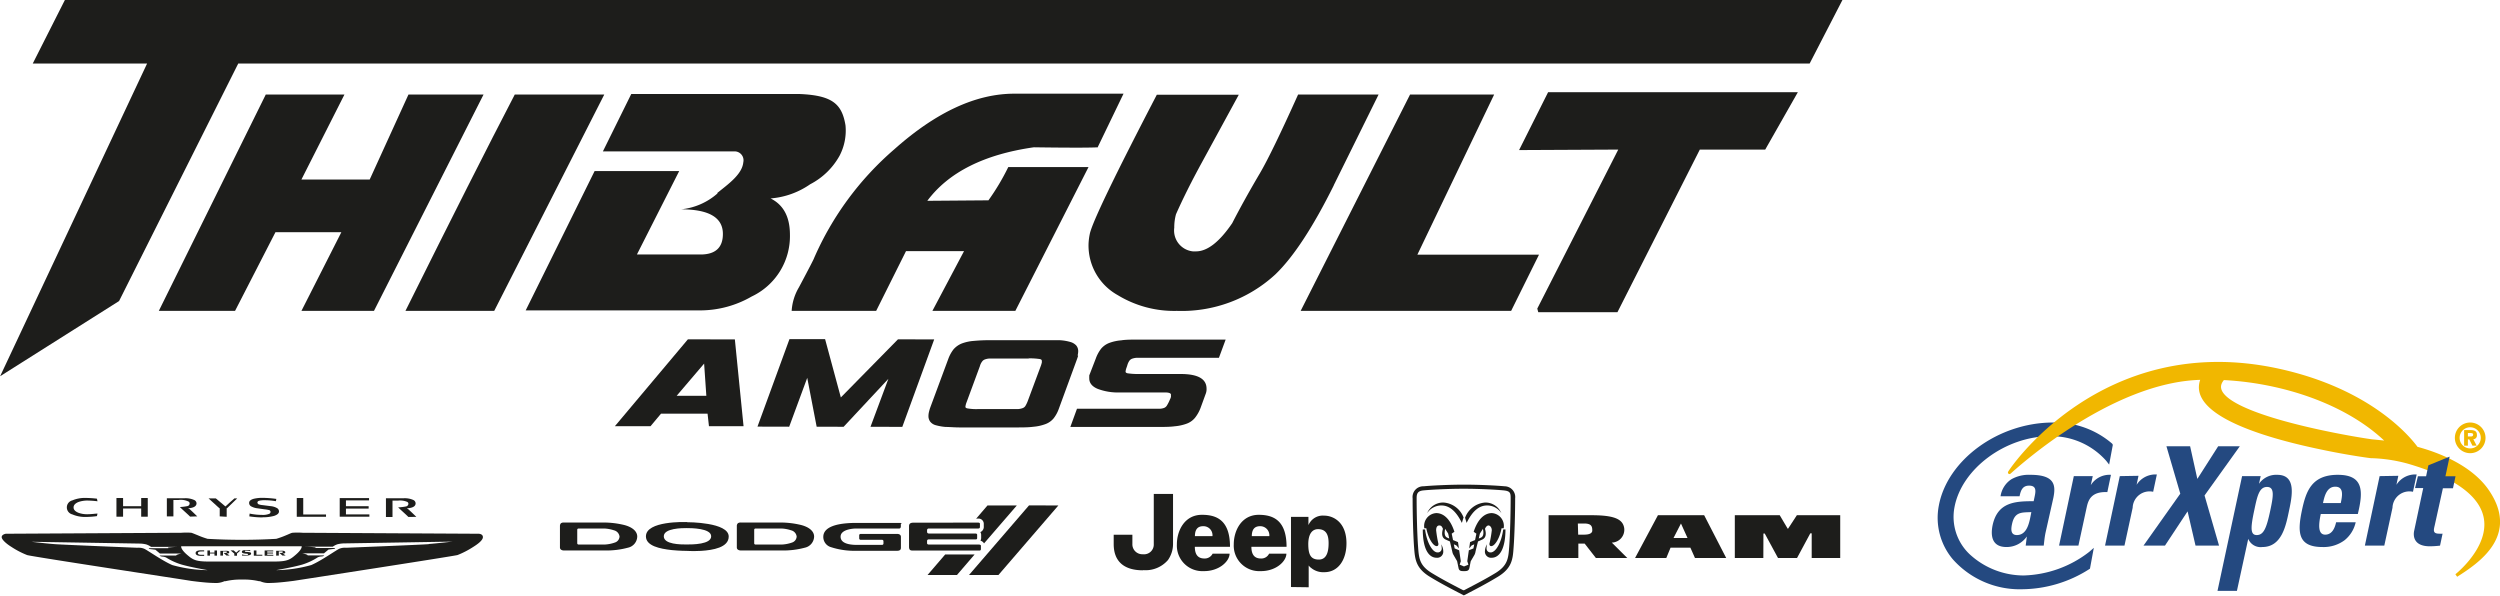
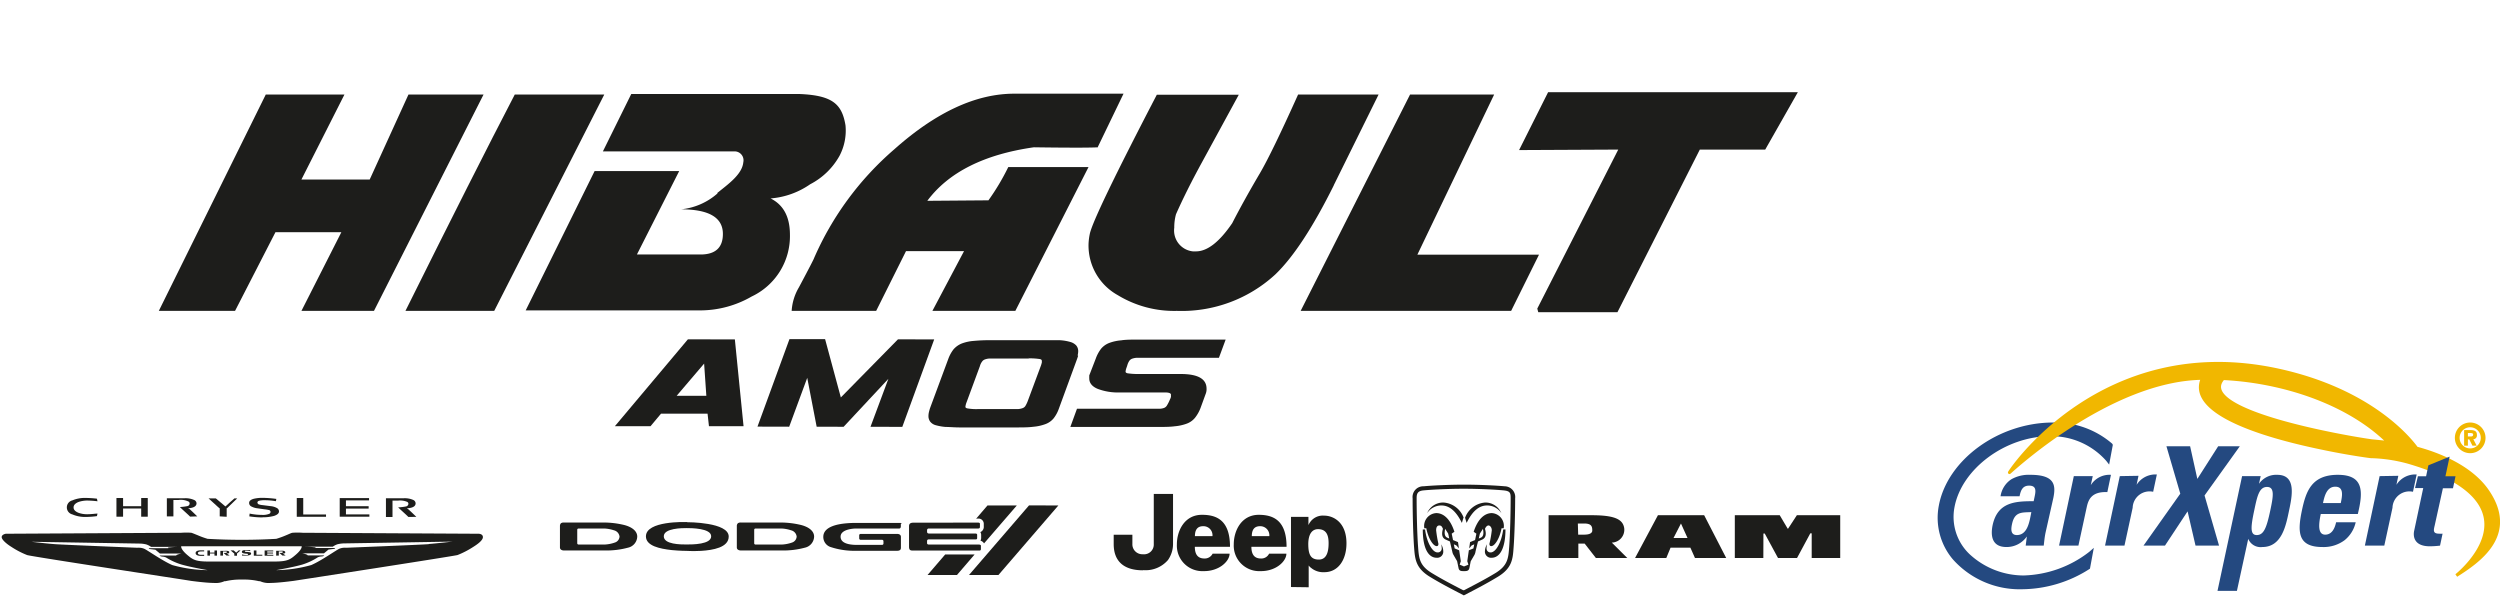
<svg xmlns="http://www.w3.org/2000/svg" width="107.59mm" height="25.63mm" viewBox="0 0 304.98 72.66">
  <g id="Calque_2" data-name="Calque 2">
    <g id="Layer_1" data-name="Layer 1">
      <path d="M84,41.4h-.09L75,52h4.35l1.28-1.53h5.68L86.48,52H90.7L89.64,41.41Zm2.16,6.89H82.54l3.35-3.93Z" style="fill:#1d1d1b" />
      <polygon points="109.62 41.4 109.54 41.4 102.57 48.49 100.65 41.38 96.3 41.38 92.4 52.05 96.27 52.06 98.47 46.1 99.62 52.06 102.91 52.07 108.37 46.22 106.19 52.07 110.07 52.08 113.96 41.41 109.62 41.4" style="fill:#1d1d1b" />
      <path d="M131.46,43.36a2.14,2.14,0,0,0,.07-.49,1.08,1.08,0,0,0-.24-.72,1.54,1.54,0,0,0-.73-.43,5.76,5.76,0,0,0-1.23-.21c-.46,0-1,0-1.7,0H121a19.61,19.61,0,0,0-2.18.08,5.24,5.24,0,0,0-1.5.32,2.63,2.63,0,0,0-1,.71,4.27,4.27,0,0,0-.64,1.17l-2.2,5.93a5.35,5.35,0,0,0-.16.55,2.1,2.1,0,0,0-.06.48,1.13,1.13,0,0,0,.21.69,1.29,1.29,0,0,0,.69.44,6.49,6.49,0,0,0,1.19.21c.47,0,1.07.06,1.79.06h6.66c.89,0,1.64,0,2.23-.08a5.57,5.57,0,0,0,1.51-.33,2.33,2.33,0,0,0,1-.71,4.12,4.12,0,0,0,.63-1.17l2.17-5.92c.07-.19.13-.37.18-.53m-6,.14v.17a8.22,8.22,0,0,1,1.35.09c.22.06.22.16.22.22a.89.89,0,0,1,0,.22l-.09.31-1.64,4.41a3.78,3.78,0,0,1-.28.57.67.67,0,0,1-.32.25,2,2,0,0,1-.59.12l-1.07,0h-3.79a6.17,6.17,0,0,1-1.33-.09c-.2-.05-.21-.14-.21-.21a2.17,2.17,0,0,1,.14-.53l1.63-4.42a1.6,1.6,0,0,1,.26-.54.71.71,0,0,1,.33-.26,2,2,0,0,1,.6-.12c.27,0,.62,0,1.06,0h3.72Z" style="fill:#1d1d1b" />
      <path d="M136.82,41.52a5.4,5.4,0,0,0-1.5.32,2.44,2.44,0,0,0-1,.71,4.34,4.34,0,0,0-.64,1.18l-.8,2.07a1.62,1.62,0,0,0,0,.19,1.11,1.11,0,0,0,0,.19c0,.55.36,1,1.07,1.28a7,7,0,0,0,2.7.42H142c.31,0,.82,0,.85.27a1.29,1.29,0,0,0,0,.24,1,1,0,0,1-.11.31l-.1.23a4.7,4.7,0,0,1-.31.58.72.72,0,0,1-.3.25,1.64,1.64,0,0,1-.57.11c-.26,0-.62,0-1.08,0h-9l-.81,2.22,10.51,0c.88,0,1.63,0,2.21-.08a5.58,5.58,0,0,0,1.5-.33,2.35,2.35,0,0,0,1-.72,4.51,4.51,0,0,0,.66-1.17l.62-1.7a1.56,1.56,0,0,0,.12-.66c0-1.18-1-1.79-3.12-1.8h-5.19a8.22,8.22,0,0,1-1.35-.09c-.22-.06-.22-.16-.22-.22a2,2,0,0,1,.14-.53l.08-.25a1.81,1.81,0,0,1,.24-.52.72.72,0,0,1,.35-.26,2,2,0,0,1,.63-.11c.28,0,.63,0,1.06,0h8.89l.82-2.22-10.49,0c-.87,0-1.6,0-2.18.08" style="fill:#1d1d1b" />
-       <polygon points="220.77 7.75 224.77 0 7.9 0 3.98 7.75 17.93 7.75 0 45.9 14.51 36.73 29.05 7.75 220.77 7.75" style="fill:#1d1d1b;fill-rule:evenodd" />
      <polygon points="42.01 11.53 32.41 11.53 19.36 37.93 28.66 37.93 33.59 28.33 41.63 28.33 36.76 37.93 45.61 37.93 58.98 11.53 49.82 11.53 45.09 21.9 36.76 21.9 42.01 11.53" style="fill:#1d1d1b;fill-rule:evenodd" />
      <path d="M73.71,11.53H62.79q-4.87,9.36-13.34,26.4H60.28Z" style="fill:#1d1d1b;fill-rule:evenodd" />
      <path d="M87.52,23.6a7.92,7.92,0,0,1-4.44,1.94c3.4,0,5.1,1,5.1,3,0,1.67-.91,2.51-2.74,2.51H77.69l5.16-10.18H72.53l-8.41,17H85.5a12.57,12.57,0,0,0,6.2-1.7,8.14,8.14,0,0,0,4.66-7.52c0-2.18-.78-3.65-2.36-4.44a9.81,9.81,0,0,0,4.83-1.73,8.63,8.63,0,0,0,3.59-3.49,6.64,6.64,0,0,0,.72-3.69c-.43-2.61-1.59-3.66-5.59-3.83H77l-3.46,7h16a1.09,1.09,0,0,1,1.13,1.33c-.14,1.48-1.85,2.67-3.17,3.74" style="fill:#1d1d1b;fill-rule:evenodd" />
      <path d="M162.71,22.6l5.47-11.07h-9.82q-3.18,7.07-4.64,9.57c-1.39,2.36-2.52,4.41-3.4,6.13q-2.34,3.43-4.41,3.44l-.38,0a2.56,2.56,0,0,1-2.28-2.89,6.08,6.08,0,0,1,.21-1.64q1.26-2.85,3.17-6.34l4.49-8.24h-10q-7.8,15-8.18,17a7.34,7.34,0,0,0-.15,1.24,6.92,6.92,0,0,0,3.55,6.2,13.23,13.23,0,0,0,7.23,1.93,16.86,16.86,0,0,0,12-4.44q3.31-3.17,7.15-10.89" style="fill:#1d1d1b;fill-rule:evenodd" />
      <polygon points="182.28 11.53 172.02 11.53 158.67 37.93 184.35 37.93 187.75 31.07 172.91 31.07 182.28 11.53" style="fill:#1d1d1b;fill-rule:evenodd" />
      <polygon points="187.66 38.09 197.32 38.09 207.37 18.25 215.35 18.25 219.33 11.25 188.86 11.25 185.32 18.31 197.42 18.25 187.54 37.65 187.66 38.09" style="fill:#1d1d1b;fill-rule:evenodd" />
      <path d="M133.89,18l3.17-6.57H123.72q-7,0-14.62,6.78A37.13,37.13,0,0,0,99.3,31.5c0,.06-.61,1.24-1.84,3.55a6.4,6.4,0,0,0-.89,2.88h10.31l3.64-7.29h7.08l-3.86,7.29h10.12l8.93-17.55H123a28.26,28.26,0,0,1-2.42,4.06l-7.46.06q3.9-5.23,13-6.53s6.3.1,7.84,0" style="fill:#1d1d1b;fill-rule:evenodd" />
      <path d="M139.43,69.58c-2.33,0-3.57-1.1-3.57-3.2V65.24h2.28v1.12a1.21,1.21,0,0,0,1.27,1.26,1.19,1.19,0,0,0,1.34-1.24V60.26h2.35v6.07a3.42,3.42,0,0,1-.62,2,3.6,3.6,0,0,1-3,1.23" style="fill:#1d1d1b" />
      <path d="M146.65,62.81c1.81,0,3.4.7,3.4,3.9h-4.29c0,1,.42,1.43,1.17,1.43a1.07,1.07,0,0,0,1-.59H150c0,.92-1.27,2.16-3.18,2.13a3.11,3.11,0,0,1-3.25-3.27c0-1.67.94-3.6,3.05-3.6m1.29,2.6a1.1,1.1,0,0,0-1.14-1.21c-.77,0-1,.54-1,1.21Z" style="fill:#1d1d1b" />
      <path d="M153.55,62.81c1.81,0,3.4.7,3.4,3.9h-4.29c0,1,.42,1.43,1.16,1.43a1.05,1.05,0,0,0,1-.59h2.11c0,.92-1.26,2.16-3.17,2.13a3.11,3.11,0,0,1-3.25-3.27c0-1.67.94-3.6,3.05-3.6m1.29,2.6a1.11,1.11,0,0,0-1.14-1.21c-.77,0-1,.54-1,1.21Z" style="fill:#1d1d1b" />
      <path d="M157.49,71.62V63.06h2.13v1a2.28,2.28,0,0,1,.3-.48,1.9,1.9,0,0,1,1.62-.67c1.06,0,2.72.75,2.72,3.38,0,2-1,3.52-2.7,3.52a2.32,2.32,0,0,1-1.61-.52,1.21,1.21,0,0,1-.3-.3v2.66Zm2.11-5.29c0,1.27.25,1.94,1.29,1.94s1.19-1.14,1.19-2-.2-1.71-1.29-1.71c-.67,0-1.17.52-1.19,1.78" style="fill:#1d1d1b" />
      <polygon points="125.53 61.66 129.11 61.67 121.8 70.15 118.21 70.15 125.53 61.66" style="fill:#1d1d1b;fill-rule:evenodd" />
      <path d="M70.41,66.28s0-1.62,0-1.64,0-.16.18-.16h3.09a4.4,4.4,0,0,1,1.21.22.9.9,0,0,1,.68.76.8.8,0,0,1-.51.71,4.28,4.28,0,0,1-1.38.27H70.59s-.18,0-.18-.16m-2.11.51,0-2.63a.48.48,0,0,1,.12-.32.61.61,0,0,1,.37-.09h4.84a10.72,10.72,0,0,1,2.54.31c.9.24,1.56.72,1.56,1.41a1.43,1.43,0,0,1-1.13,1.35,10,10,0,0,1-2.8.34H68.76s-.46,0-.46-.37" style="fill:#1d1d1b;fill-rule:evenodd" />
      <path d="M83.75,64.43c.51,0,3,0,3,1s-2.29,1-3,1-2.78,0-2.78-1,2.28-1,2.78-1m0-.72c.19,0,5.14,0,5.14,1.75,0,1.33-1.9,1.66-3.39,1.75-1,.05-1.75,0-1.75,0s-.85,0-1.84-.1c-1.41-.16-3.12-.5-3.12-1.67,0-1.91,4.77-1.75,5-1.75" style="fill:#1d1d1b;fill-rule:evenodd" />
      <path d="M109.89,63.9v.32s0,.26-.18.26h-5.28s-1.89,0-1.89,1,1.6,1,2.06,1h3s.17,0,.17-.17V66a.18.18,0,0,0-.19-.14H105a.18.18,0,0,1-.19-.18c0-.18,0-.38,0-.38s0-.16.2-.16h4.46s.43,0,.43.36,0,1.09,0,1.27,0,.43-.48.43h-5a9.27,9.27,0,0,1-3.16-.48,1.3,1.3,0,0,1-.83-1.22c0-1.22,1.67-1.55,2.78-1.65.55-.05,1-.05,1-.05h5.61s.16,0,.16.14" style="fill:#1d1d1b;fill-rule:evenodd" />
      <path d="M119.33,63.76s.21,0,.21.14v.32c0,.13,0,.26-.2.26h-6.06a.2.2,0,0,0-.19.2v.22a.2.2,0,0,0,.2.19H119s.2,0,.2.16v.4a.15.15,0,0,1-.16.16H113.3a.19.19,0,0,0-.21.18c0,.16,0,.3,0,.3s0,.15.24.15h6.11s.22,0,.22.15V67s0,.17-.17.17H111.4c-.28,0-.51,0-.51-.47s0-2.22,0-2.5.14-.43.53-.43Z" style="fill:#1d1d1b;fill-rule:evenodd" />
      <path d="M119.32,63.27h0a.64.64,0,0,1,.69.63v.32a.69.69,0,0,1-.42.7.62.62,0,0,1,.1.34v.38a.79.79,0,0,1-.08.33.69.69,0,0,1,.43.33l4-4.63h-3.58l-1.38,1.61Z" style="fill:#1d1d1b;fill-rule:evenodd" />
      <polygon points="115.3 67.65 113.15 70.15 116.74 70.15 118.89 67.65 115.3 67.65" style="fill:#1d1d1b;fill-rule:evenodd" />
      <path d="M92,66.28s0-1.62,0-1.64,0-.16.19-.16H95.3a4.3,4.3,0,0,1,1.2.22.89.89,0,0,1,.68.76.81.81,0,0,1-.5.71,4.33,4.33,0,0,1-1.38.27H92.17s-.17,0-.17-.16m-2.12.51,0-2.63a.45.45,0,0,1,.13-.32.57.57,0,0,1,.36-.09h4.84a10.67,10.67,0,0,1,2.54.31c.9.24,1.56.72,1.56,1.41a1.43,1.43,0,0,1-1.13,1.35,10,10,0,0,1-2.8.34H90.35s-.47,0-.47-.37" style="fill:#1d1d1b;fill-rule:evenodd" />
      <path d="M27.64,63.05V62l.05,0s.8-.78,1.23-1.19h-.34c-.2.17-1,.88-1,.9l-.1.08-.1-.09s-.29-.23-.56-.47l-.5-.42h-.89L26.74,62h0l.05,0v1Z" style="fill:#1d1d1b" />
      <polygon points="39.76 63.05 39.76 62.77 36.98 62.77 36.98 60.76 36.19 60.76 36.19 63.05 39.76 63.05" style="fill:#1d1d1b" />
      <polygon points="41.43 63.04 45.05 63.04 45.05 62.76 42.19 62.76 42.19 62.05 44.96 62.05 44.96 61.76 42.19 61.76 42.19 61.05 45.01 61.05 45.01 60.77 41.43 60.77 41.43 63.04" style="fill:#1d1d1b" />
      <polygon points="18.01 63.04 18.01 60.76 17.21 60.76 17.21 61.67 17.21 61.76 17.13 61.76 15.08 61.76 15 61.76 15 61.67 15 61.16 15 60.76 14.19 60.76 14.19 63.04 15 63.04 15 62.13 15 62.04 15.08 62.04 17.13 62.04 17.21 62.04 17.21 62.13 17.21 62.64 17.21 63.04 18.01 63.04" style="fill:#1d1d1b" />
      <path d="M24.05,63c-.26-.25-.79-.77-1-.94L22.89,62l.19,0c.68-.07.88-.33.88-.59a.46.46,0,0,0-.29-.41,2.58,2.58,0,0,0-1.19-.21H20.34V63h.8V61h.64A2.14,2.14,0,0,1,23,61.2a.27.27,0,0,1,.12.22h0a.33.33,0,0,1-.24.32,6.07,6.07,0,0,1-.95.12c.33.34,1.1,1,1.24,1.17Z" style="fill:#1d1d1b" />
      <path d="M32,63.11a5.05,5.05,0,0,0,1.43-.17c.38-.13.59-.3.59-.54a.47.47,0,0,0-.24-.41,1.94,1.94,0,0,0-.8-.24l-.94-.12a2.18,2.18,0,0,1-.44-.08.26.26,0,0,1-.21-.24c0-.1.09-.19.23-.22a2.81,2.81,0,0,1,.71-.06,7.63,7.63,0,0,1,1.31.12l.06-.28a13.36,13.36,0,0,0-1.7-.13,4.42,4.42,0,0,0-1.08.12c-.33.1-.54.25-.54.49a.47.47,0,0,0,.23.42,2.09,2.09,0,0,0,.82.25l.83.12a3.32,3.32,0,0,1,.49.08c.12,0,.24.1.24.24a.26.26,0,0,1-.19.24,2.06,2.06,0,0,1-.85.12,7.46,7.46,0,0,1-1.51-.16L30.4,63a11.2,11.2,0,0,0,1.64.13" style="fill:#1d1d1b" />
      <path d="M8.81,61.05a.88.88,0,0,0,0,1.71,3.9,3.9,0,0,0,1.62.31,10.36,10.36,0,0,0,1.38-.1l.07-.31c-.24,0-.76.08-1.26.08a3,3,0,0,1-1.07-.18c-.32-.13-.59-.33-.59-.65s.27-.53.59-.66a3.29,3.29,0,0,1,1.07-.18,10.73,10.73,0,0,1,1.26.09l-.07-.32a13.23,13.23,0,0,0-1.38-.09h0a3.91,3.91,0,0,0-1.62.3" style="fill:#1d1d1b" />
      <path d="M50.78,63.06c-.25-.24-.79-.77-1-.94L49.62,62l.2,0c.68-.07.87-.33.87-.59a.47.47,0,0,0-.28-.41,2.58,2.58,0,0,0-1.19-.21H47.07v2.29h.8v-2h.65a2.2,2.2,0,0,1,1.16.16.26.26,0,0,1,.13.22h0a.35.35,0,0,1-.25.32,5.94,5.94,0,0,1-1,.12c.34.34,1.1,1,1.24,1.17Z" style="fill:#1d1d1b" />
      <path d="M58.3,65.12,36.88,65a7.64,7.64,0,0,0-1.2,0c-.13,0-.43.16-.78.3a10.88,10.88,0,0,1-1.21.44,73.21,73.21,0,0,1-8.38,0,10.88,10.88,0,0,1-1.21-.44c-.35-.14-.65-.27-.78-.3a7.54,7.54,0,0,0-1.19,0L.69,65.12s-.5.08-.5.41.64.86,1.18,1.19a10.36,10.36,0,0,0,1.92,1c.52.18,19.16,3,20,3.15,0,0,1.84.25,2.76.25a2.61,2.61,0,0,0,1.32-.21l.13,0a7.85,7.85,0,0,1,1.95-.2h.18a7.85,7.85,0,0,1,1.95.2l.13,0a2.61,2.61,0,0,0,1.32.21c.92,0,2.75-.25,2.77-.25.79-.12,19.43-3,20-3.15a10.7,10.7,0,0,0,1.93-1c.53-.33,1.17-.8,1.17-1.19s-.48-.41-.51-.41M21,68.94c-1.29-.56-3.05-1.84-3.45-2a1.79,1.79,0,0,0-.8-.11s-9-.36-10.07-.44-2.87-.29-2.87-.29l13.31.22a3.82,3.82,0,0,1,.7.1,2.17,2.17,0,0,1,.59.3h3.37a11.82,11.82,0,0,0-1.25.08c-.1,0,0,.08,0,.08H18.12l.09.1.73.09.55.46h2.66a2.56,2.56,0,0,0-.6.17l-.09.08h-2s.06.11.35.13a1.33,1.33,0,0,1,.44.11,7.66,7.66,0,0,0,1.86.85c1.15.34,3.21.69,3.21.69A16.52,16.52,0,0,1,21,68.94m8.55-.43h-4.1c-1.59,0-1.93-.22-2.59-.78-.88-.74-.77-1.08-.77-1.08H36.79s.11.34-.78,1.08c-.65.56-1,.78-2.59.78H29.59m22.69-2.12c-1,.08-10.07.44-10.07.44a1.79,1.79,0,0,0-.8.11c-.4.16-2.16,1.44-3.45,2a16.52,16.52,0,0,1-4.28.62s2.06-.35,3.22-.69A7.7,7.7,0,0,0,38.75,68a1.33,1.33,0,0,1,.44-.11c.29,0,.35-.13.35-.13h-2l-.09-.08a2.56,2.56,0,0,0-.6-.17h2.66l.55-.46.73-.09.09-.1H38.46s.07,0,0-.08a11.82,11.82,0,0,0-1.25-.08h3.37a2.17,2.17,0,0,1,.59-.3,3.82,3.82,0,0,1,.7-.1l13.31-.22s-1.84.21-2.87.29" style="fill:#1d1d1b" />
      <polygon points="30.95 67.8 31.99 67.8 31.99 67.68 31.27 67.68 31.27 67.16 30.95 67.16 30.95 67.8" style="fill:#1d1d1b" />
      <polygon points="25.29 67.16 25.29 67.79 25.6 67.79 25.6 67.53 26.15 67.53 26.15 67.79 26.46 67.79 26.46 67.16 26.15 67.16 26.15 67.42 25.6 67.42 25.6 67.16 25.29 67.16" style="fill:#1d1d1b" />
      <polyline points="29.11 67.15 28.8 67.43 28.49 67.15 28.11 67.15 28.57 67.54 28.57 67.8 28.9 67.8 28.9 67.53 29.33 67.15 29.11 67.15" style="fill:#1d1d1b" />
      <polygon points="32.27 67.8 33.33 67.8 33.33 67.69 32.59 67.69 32.59 67.53 33.3 67.53 33.3 67.42 32.59 67.42 32.59 67.27 33.32 67.27 33.32 67.16 32.27 67.16 32.27 67.8" style="fill:#1d1d1b" />
      <path d="M29.49,67.32c0,.15.17.19.41.22s.34,0,.34.09-.07.08-.27.08a1.63,1.63,0,0,1-.46-.07l0,.14a3.08,3.08,0,0,0,.5,0c.31,0,.61-.06.61-.23s-.12-.17-.47-.21c-.14,0-.29,0-.29-.08s0-.07.25-.07a1.41,1.41,0,0,1,.4.06l0-.13a4,4,0,0,0-.5,0c-.22,0-.51,0-.51.19" style="fill:#1d1d1b" />
      <path d="M23.85,67.48c0,.2.21.34.66.34.17,0,.35,0,.38,0l0-.13-.35,0c-.24,0-.41-.05-.41-.2s.16-.21.42-.21a1.87,1.87,0,0,1,.34,0l0-.14-.37,0c-.46,0-.67.13-.67.34" style="fill:#1d1d1b" />
      <path d="M26.88,67.79h.31v-.51h.34c.1,0,.13,0,.13.08s-.05.08-.14.1h-.26l.36.32H28l-.36-.26.17,0c.09,0,.14-.08.14-.14s0-.13-.22-.17a1.87,1.87,0,0,0-.38,0h-.48v.62" style="fill:#1d1d1b" />
      <path d="M33.66,67.79H34v-.52h.35c.09,0,.13,0,.13.09s-.05.08-.15.1h-.26l.37.32h.4l-.37-.26a.57.57,0,0,0,.18,0c.09,0,.14-.08.14-.14s-.05-.14-.23-.18a1.92,1.92,0,0,0-.39,0h-.49v.63" style="fill:#1d1d1b" />
      <path d="M206.22,66.82H203.8l-.52,1.26h-3.81l2.79-5.22h5.64l2.69,5.22h-3.81Zm-.35-1.18-.8-1.77h0l-.91,1.77Z" style="fill:#1d1d1b" />
      <polygon points="221.02 65.07 220.85 65.07 219.23 68.08 216.91 68.08 215.29 65.09 215.13 65.09 215.12 68.08 211.64 68.08 211.64 62.86 217.12 62.86 218.09 64.5 218.14 64.5 219.21 62.86 224.5 62.86 224.5 68.08 221.02 68.08 221.02 65.07" style="fill:#1d1d1b" />
      <path d="M193.32,66.32h-.77v1.76h-3.63V62.86h5.23c2.74,0,3.85.45,4,1.61a1.57,1.57,0,0,1-1.52,1.73l1.89,1.88h-3.83Zm-.79-1.09h.72c.78,0,1-.25,1-.5,0-.48-.08-.86-1-.86h-.76Z" style="fill:#1d1d1b" />
      <path d="M183.55,59.33c-.81-.08-2.93-.2-4.94-.2s-4.13.12-4.93.2a1.31,1.31,0,0,0-1.35,1.47c0,1.72.06,4.41.18,6,.11,1.41.19,2.52,1.94,3.58,1.26.77,2.51,1.42,4.13,2.26l0,0,0,0c1.63-.84,2.88-1.5,4.13-2.26,1.76-1.06,1.84-2.17,1.94-3.58.12-1.59.19-4.28.19-6a1.31,1.31,0,0,0-1.35-1.47m.62,7.43c-.1,1.35-.17,2.24-1.68,3.16-1.19.72-2.24,1.27-3.82,2.09l-.06,0-.05,0c-1.54-.79-2.63-1.37-3.82-2.09-1.52-.92-1.58-1.82-1.68-3.16-.12-1.58-.18-4.25-.18-6,0-.63.21-.87.85-.93.8-.08,2.9-.2,4.88-.2s4.09.12,4.88.2.86.3.86.93c0,1.71-.06,4.38-.18,6" style="fill:#1d1d1b;fill-rule:evenodd" />
      <path d="M178.53,63.17l-.19.63c-.68-1.4-1.5-2.13-2.49-2.13a2.07,2.07,0,0,0-1.75.94,2.12,2.12,0,0,1,2-1.3,2.84,2.84,0,0,1,2.46,1.86" style="fill:#1d1d1b;fill-rule:evenodd" />
      <path d="M173.57,64.6c0,2.33.69,3.45,1.7,3.45a.74.74,0,0,0,.8-.77,1.73,1.73,0,0,0-.25-.87,2.14,2.14,0,0,1,.06.46.48.48,0,0,1-.5.53c-.67,0-1.34-1.31-1.53-2.8Z" style="fill:#1d1d1b;fill-rule:evenodd" />
      <path d="M181.16,61.31a2.12,2.12,0,0,1,2,1.3,2.07,2.07,0,0,0-1.75-.94c-1,0-1.81.73-2.49,2.13l-.19-.63a2.84,2.84,0,0,1,2.46-1.86" style="fill:#1d1d1b;fill-rule:evenodd" />
      <path d="M183.38,64.6c-.19,1.49-.86,2.8-1.54,2.8a.48.48,0,0,1-.49-.53,3.08,3.08,0,0,1,.05-.46,1.84,1.84,0,0,0-.25.87.75.75,0,0,0,.81.77c1,0,1.69-1.12,1.7-3.45Z" style="fill:#1d1d1b;fill-rule:evenodd" />
      <path d="M182,62.6c-.87,0-1.71.69-2.22,2.28l.33.23-.16.78-.61.25-.11.77.3-.36.32-.14-.1.5-.56.23L179,68.47l.14.42-.54.22-.53-.22.14-.42-.2-1.33-.55-.23-.1-.5.32.14.3.36-.11-.77-.61-.25-.16-.78.33-.23c-.51-1.59-1.35-2.28-2.22-2.28a1.57,1.57,0,0,0-1.45,1.85H174c.22,1.18.82,2.18,1.27,2.18.14,0,.21-.1.21-.28a13.9,13.9,0,0,1-.28-1.65c0-.36.12-.59.39-.59s.34.19.44.41c-.17.6-.15,1.09.33,1.31l.52.23s.3,1.27.32,1.37a1.19,1.19,0,0,0,.11.26l.45.78.17.82c.07.39.35.39.66.39s.59,0,.67-.39l.16-.82.46-.78a2,2,0,0,0,.1-.26c0-.1.33-1.37.33-1.37l.52-.23c.47-.22.5-.71.33-1.31.09-.22.25-.41.43-.41s.4.23.4.59a13.46,13.46,0,0,1-.29,1.65c0,.18.08.28.22.28.45,0,1.05-1,1.26-2.18h.26A1.57,1.57,0,0,0,182,62.6m-5.44,3c-.34-.15-.37-.55-.26-1.08l.37.58.13.6-.24-.1m4.09,0-.25.1.14-.6.37-.58c.11.53.08.93-.26,1.08" style="fill:#1d1d1b;fill-rule:evenodd" />
      <path d="M257.68,54.13a10.66,10.66,0,0,0-7.22-2.58c-6.64,0-12.89,4.55-13.93,10.14a7.85,7.85,0,0,0,1.71,6.55,10.92,10.92,0,0,0,8.51,3.65,15.41,15.41,0,0,0,8.13-2.45l.09-.06.47-2.54-.56.49a13.63,13.63,0,0,1-8,2.88,9.73,9.73,0,0,1-6.59-2.59,6.27,6.27,0,0,1-1.85-5.73c.87-4.7,6.23-8.67,11.69-8.67a8.92,8.92,0,0,1,6.82,3l.36.46.45-2.41Z" style="fill:#244980" />
      <path d="M291.39,54c-3.55-3.54-8.76-5.86-14-7a37.42,37.42,0,0,0-6.16-.82c-3.62,4,15.35,7.24,18.16,7.61Q290.37,53.88,291.39,54ZM278,45.17c11.1,2.44,15.87,8.2,16.82,9.51,3.44.92,6.71,2.57,8.5,5,4,5.54-1,8.84-3.65,10.53,0,0,11.05-8.7-5.53-13.72a18.68,18.68,0,0,0-4.92-.78s-2.25-.28-5.34-.91c-3.5-.72-17.47-3.58-15.18-8.65-11.44.15-23.47,11.47-23.55,11.5S256.37,40.43,278,45.17Z" style="fill:#f1b700;stroke:#f1b700;stroke-width:0.375px" />
      <path d="M247.82,62.48c-.2.92-.38,2.8-1.77,2.8-.78,0-.72-.74-.59-1.34C245.78,62.42,246.63,62.53,247.82,62.48Zm2.68-1.72c.32-1.54.21-2.83-2.79-2.83a4.32,4.32,0,0,0-2.34.55,3,3,0,0,0-1.31,2.07h2.32c.14-.68.34-1.3,1.16-1.3s.85.52.7,1.24l-.14.66c-2.19,0-4.38.08-5,2.89-.31,1.47,0,2.7,1.68,2.7a3,3,0,0,0,2.49-1.29h0l-.14,1.12h2.2c.06-.52.11-1.06.22-1.58Z" style="fill:#244980" />
      <path d="M253,58.09l-1.8,8.48h2.36l1-4.62c.18-.83.47-2,2.53-1.91l.44-2.11a2.7,2.7,0,0,0-2.46,1.26h0l.24-1.1Z" style="fill:#244980" />
      <path d="M258.61,58.09l-1.8,8.48h2.37l1-4.62A2.06,2.06,0,0,1,262.68,60l.45-2.11a2.71,2.71,0,0,0-2.47,1.26h0l.23-1.1Z" style="fill:#244980" />
      <polygon points="265.99 60.23 261.5 66.57 264.12 66.57 266.88 62.39 267.85 66.57 270.72 66.57 268.95 60.45 273.25 54.45 270.61 54.45 268.07 58.43 267.19 54.45 264.3 54.45 265.99 60.23" style="fill:#244980" />
      <path d="M275.32,65.28c-.8,0-.76-.89-.31-3,.36-1.7.59-2.87,1.56-2.87s.76,1.17.4,2.87C276.52,64.39,276.18,65.28,275.32,65.28Zm-1.79-7.19-3,14h2.37l1.38-6.35h0a1.63,1.63,0,0,0,1.72,1c2.38,0,2.88-2.64,3.24-4.35s1-4.46-1.42-4.46a2.55,2.55,0,0,0-2.23,1.1h0l.21-.94Z" style="fill:#244980" />
      <path d="M283.4,61.38c.16-.72.41-2,1.5-2s.84,1.17.67,2Zm4.25,1.33c.66-2.72.75-4.78-2.44-4.78s-3.88,2-4.37,4.29c-.56,2.66-.56,4.52,2.5,4.52a4.28,4.28,0,0,0,2.68-.82,3.88,3.88,0,0,0,1.37-2.2H285c-.15.7-.49,1.51-1.33,1.51-1,0-.75-1.51-.54-2.52Z" style="fill:#244980" />
      <path d="M290.31,58.09l-1.8,8.48h2.37l1-4.62A2.06,2.06,0,0,1,294.38,60l.45-2.11a2.71,2.71,0,0,0-2.47,1.26h0l.23-1.1Z" style="fill:#244980" />
      <path d="M294.63,59.55h1l-1.11,5.23c-.11.52-.13,1.87,1.91,1.87a11.15,11.15,0,0,0,1.25-.08l.31-1.46a2,2,0,0,1-.43,0c-.77,0-.67-.42-.53-1l1-4.54h1.23l.31-1.46h-1.23l.51-2.4-2.59,1.06-.28,1.34h-1Z" style="fill:#244980" />
      <path d="M300.62,54.37h.46v-.76h.17l.38.76h.52l-.41-.78a.46.46,0,0,0,.44-.52c0-.44-.24-.6-.83-.6h-.73v1.9Zm.75-1.54c.26,0,.35.07.35.19s-.05.23-.27.23h-.37v-.42Zm-1.88.59a1.87,1.87,0,1,0,1.87-1.87,1.87,1.87,0,0,0-1.87,1.87Zm.58,0a1.29,1.29,0,1,1,1.29,1.29,1.29,1.29,0,0,1-1.29-1.29Z" style="fill:#f1b700;fill-rule:evenodd" />
    </g>
  </g>
</svg>